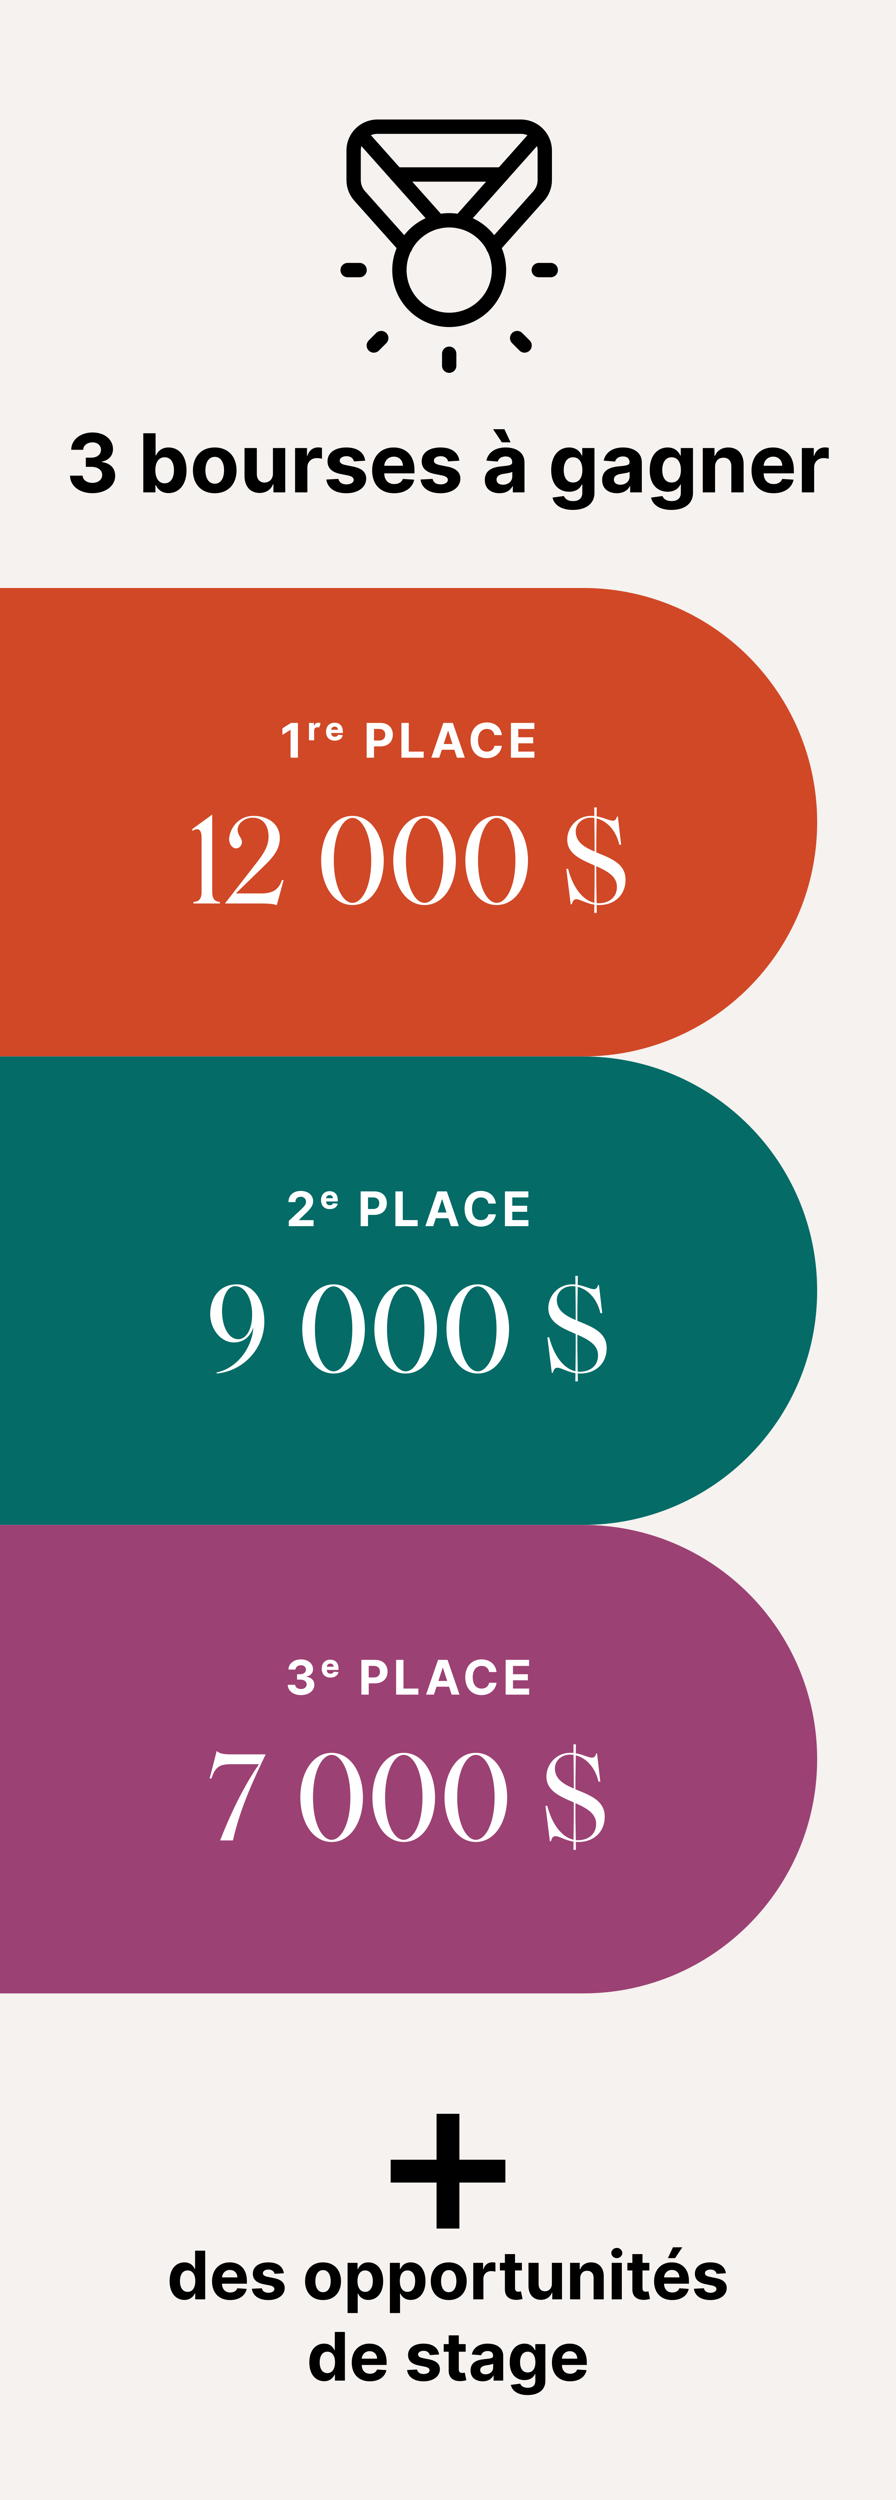
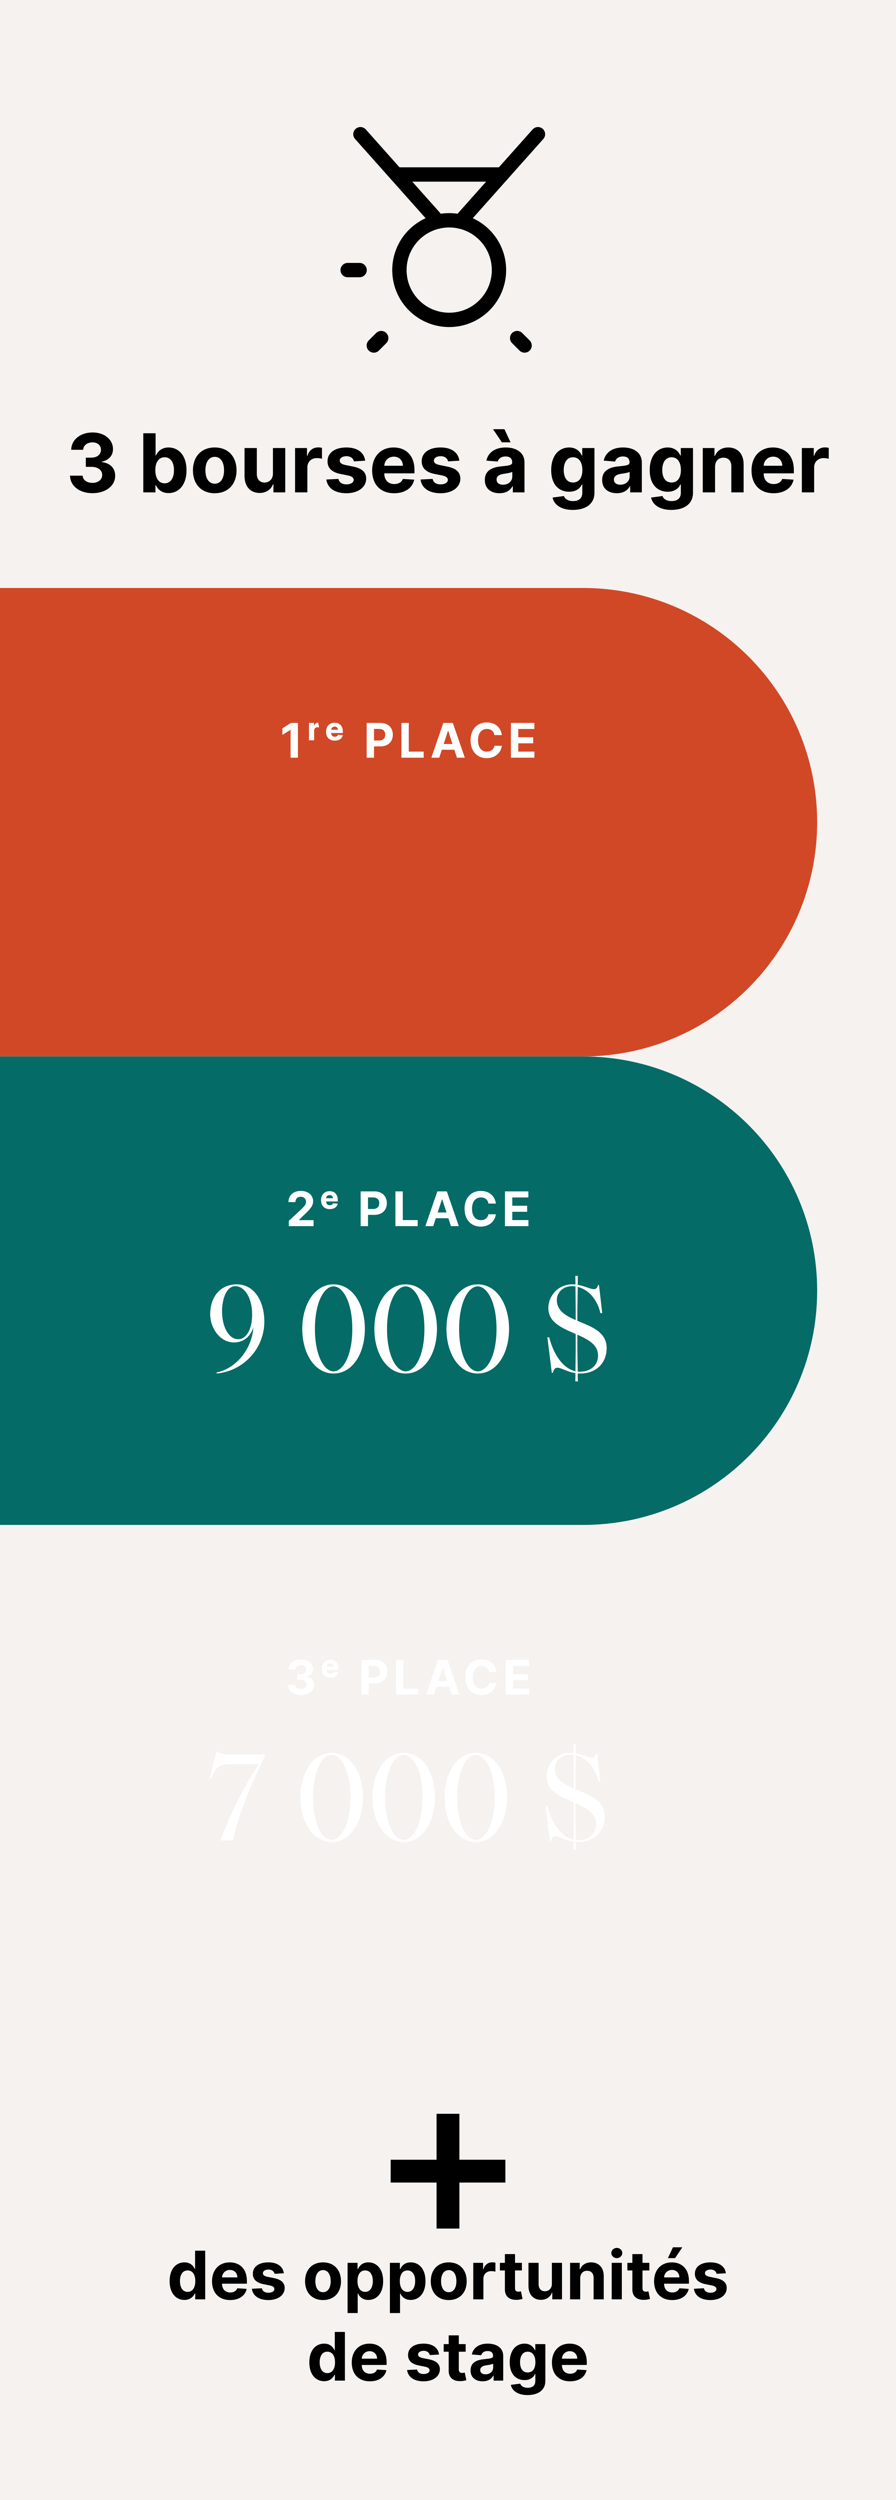
<svg xmlns="http://www.w3.org/2000/svg" width="375" height="1046" viewBox="0 0 375 1046" fill="none">
  <rect width="375" height="1046" fill="#F5F2EF" />
  <g clip-path="url(#clip0_10208_1933)">
-     <path d="M188 153V148" stroke="black" stroke-width="6" stroke-linecap="round" stroke-linejoin="round" />
    <path d="M156.45 144.55L159.55 141.45" stroke="black" stroke-width="6" stroke-linecap="round" stroke-linejoin="round" />
-     <path d="M225.5 113H230.5" stroke="black" stroke-width="6" stroke-linecap="round" stroke-linejoin="round" />
    <path d="M145.5 113H150.5" stroke="black" stroke-width="6" stroke-linecap="round" stroke-linejoin="round" />
    <path d="M216.45 141.45L219.55 144.55" stroke="black" stroke-width="6" stroke-linecap="round" stroke-linejoin="round" />
    <path d="M202.732 98.267C210.869 106.404 210.869 119.596 202.732 127.733C194.596 135.869 181.404 135.869 173.267 127.733C165.131 119.596 165.131 106.404 173.267 98.267C181.404 90.131 194.596 90.131 202.732 98.267Z" stroke="black" stroke-width="6" stroke-linecap="round" stroke-linejoin="round" />
    <path d="M210.15 73H165.85" stroke="black" stroke-width="6" stroke-linecap="round" stroke-linejoin="round" />
-     <path d="M206.38 103.39L225.46 82C227.095 80.17 228 77.8 228 75.345V63C228 57.5 223.5 53 218 53H158C152.475 53 148 57.475 148 63V75.345C148 77.8 148.905 80.17 150.54 82L169.62 103.39" stroke="black" stroke-width="6" stroke-linecap="round" stroke-linejoin="round" />
    <path d="M150.85 56.15L183.4 92.7" stroke="black" stroke-width="6" stroke-linecap="round" stroke-linejoin="round" />
    <path d="M225.15 56.15L192.6 92.7" stroke="black" stroke-width="6" stroke-linecap="round" stroke-linejoin="round" />
  </g>
  <path d="M38.688 206.338C33.255 206.338 29.391 203.332 29.307 199.009H34.571C34.667 200.82 36.394 202.028 38.7 202.028C41.091 202.028 42.781 200.675 42.769 198.707C42.781 196.715 41.031 195.315 38.229 195.315H35.923V191.475H38.229C40.608 191.475 42.262 190.159 42.25 188.215C42.262 186.356 40.849 185.076 38.736 185.076C36.599 185.076 34.873 186.295 34.812 188.179H29.802C29.874 183.905 33.69 180.935 38.761 180.935C43.88 180.935 47.297 184.001 47.285 187.901C47.297 190.678 45.389 192.634 42.624 193.129V193.322C46.258 193.781 48.214 195.979 48.202 199.058C48.214 203.283 44.242 206.338 38.688 206.338ZM59.974 206V181.273H65.118V190.57H65.275C65.963 189.06 67.448 187.213 70.551 187.213C74.62 187.213 78.061 190.376 78.061 196.751C78.061 202.957 74.765 206.302 70.539 206.302C67.545 206.302 65.987 204.575 65.275 203.03H65.045V206H59.974ZM65.009 196.727C65.009 200.036 66.434 202.209 68.909 202.209C71.432 202.209 72.809 199.963 72.809 196.727C72.809 193.516 71.457 191.306 68.909 191.306C66.41 191.306 65.009 193.419 65.009 196.727ZM89.872 206.362C84.246 206.362 80.744 202.511 80.744 196.8C80.744 191.053 84.246 187.213 89.872 187.213C95.499 187.213 99 191.053 99 196.8C99 202.511 95.499 206.362 89.872 206.362ZM89.896 202.378C92.444 202.378 93.772 199.999 93.772 196.763C93.772 193.528 92.444 191.137 89.896 191.137C87.3 191.137 85.972 193.528 85.972 196.763C85.972 199.999 87.3 202.378 89.896 202.378ZM114.237 198.104V187.455H119.381V206H114.443V202.631H114.249C113.416 204.805 111.412 206.241 108.623 206.241C104.892 206.241 102.357 203.597 102.345 199.263V187.455H107.488V198.345C107.5 200.531 108.756 201.895 110.7 201.895C112.547 201.895 114.249 200.591 114.237 198.104ZM123.495 206V187.455H128.481V190.69H128.675C129.351 188.396 131.053 187.189 133.13 187.189C133.649 187.189 134.289 187.261 134.748 187.37V191.934C134.265 191.777 133.287 191.656 132.574 191.656C130.305 191.656 128.638 193.226 128.638 195.508V206H123.495ZM152.837 192.743L148.129 193.033C147.875 191.837 146.813 190.859 145.026 190.859C143.432 190.859 142.176 191.584 142.188 192.695C142.176 193.588 142.816 194.18 144.543 194.554L147.899 195.23C151.497 195.967 153.248 197.572 153.26 200.253C153.248 203.911 149.807 206.362 145.002 206.362C140.087 206.362 137.069 204.177 136.586 200.627L141.645 200.362C141.959 201.871 143.178 202.656 145.014 202.656C146.813 202.656 148.008 201.871 148.032 200.772C148.008 199.842 147.271 199.251 145.653 198.925L142.442 198.285C138.82 197.56 137.069 195.761 137.081 192.984C137.069 189.411 140.196 187.213 144.941 187.213C149.626 187.213 152.379 189.326 152.837 192.743ZM164.951 206.362C159.24 206.362 155.75 202.692 155.75 196.812C155.75 191.089 159.288 187.213 164.745 187.213C169.647 187.213 173.463 190.328 173.463 196.631V198.043H160.833V198.055C160.833 200.82 162.463 202.523 165.035 202.523C166.75 202.523 168.078 201.786 168.597 200.374L173.354 200.688C172.63 204.129 169.539 206.362 164.951 206.362ZM160.833 194.856H168.621C168.609 192.646 167.063 191.053 164.83 191.053C162.548 191.053 160.942 192.743 160.833 194.856ZM192.25 192.743L187.541 193.033C187.287 191.837 186.225 190.859 184.438 190.859C182.844 190.859 181.588 191.584 181.6 192.695C181.588 193.588 182.228 194.18 183.955 194.554L187.311 195.23C190.909 195.967 192.66 197.572 192.672 200.253C192.66 203.911 189.219 206.362 184.414 206.362C179.5 206.362 176.481 204.177 175.998 200.627L181.057 200.362C181.371 201.871 182.59 202.656 184.426 202.656C186.225 202.656 187.42 201.871 187.444 200.772C187.42 199.842 186.684 199.251 185.066 198.925L181.854 198.285C178.232 197.56 176.481 195.761 176.493 192.984C176.481 189.411 179.608 187.213 184.353 187.213C189.038 187.213 191.791 189.326 192.25 192.743ZM209.068 206.35C205.531 206.35 202.911 204.491 202.911 200.82C202.911 196.679 206.207 195.447 209.877 195.109C213.101 194.795 214.369 194.638 214.369 193.443V193.371C214.369 191.849 213.367 190.968 211.616 190.968C209.769 190.968 208.67 191.874 208.32 193.105L203.563 192.719C204.275 189.338 207.197 187.213 211.64 187.213C215.769 187.213 219.512 189.072 219.512 193.491V206H214.635V203.428H214.49C213.584 205.155 211.809 206.35 209.068 206.35ZM210.541 202.8C212.799 202.8 214.405 201.315 214.405 199.371V197.403C213.789 197.814 211.954 198.08 210.831 198.237C209.02 198.49 207.825 199.202 207.825 200.651C207.825 202.064 208.96 202.8 210.541 202.8ZM210.046 185.064L206.364 179.57H211.109L213.681 185.064H210.046ZM239.727 213.341C234.728 213.341 231.867 211.095 231.251 208.173L236.008 207.533C236.431 208.656 237.578 209.646 239.848 209.646C242.081 209.646 243.711 208.656 243.711 206.109V202.716H243.494C242.818 204.249 241.164 205.734 238.206 205.734C234.028 205.734 230.684 202.861 230.684 196.691C230.684 190.376 234.125 187.213 238.194 187.213C241.297 187.213 242.806 189.06 243.494 190.57H243.687V187.455H248.794V206.181C248.794 210.926 245.027 213.341 239.727 213.341ZM239.836 201.871C242.311 201.871 243.736 199.939 243.736 196.667C243.736 193.419 242.335 191.306 239.836 191.306C237.288 191.306 235.936 193.516 235.936 196.667C235.936 199.866 237.312 201.871 239.836 201.871ZM258.176 206.35C254.638 206.35 252.018 204.491 252.018 200.82C252.018 196.679 255.314 195.447 258.985 195.109C262.209 194.795 263.476 194.638 263.476 193.443V193.371C263.476 191.849 262.474 190.968 260.723 190.968C258.876 190.968 257.777 191.874 257.427 193.105L252.67 192.719C253.383 189.338 256.304 187.213 260.748 187.213C264.877 187.213 268.62 189.072 268.62 193.491V206H263.742V203.428H263.597C262.691 205.155 260.917 206.35 258.176 206.35ZM259.649 202.8C261.907 202.8 263.513 201.315 263.513 199.371V197.403C262.897 197.814 261.062 198.08 259.939 198.237C258.128 198.49 256.932 199.202 256.932 200.651C256.932 202.064 258.067 202.8 259.649 202.8ZM280.965 213.341C275.967 213.341 273.105 211.095 272.489 208.173L277.247 207.533C277.669 208.656 278.816 209.646 281.086 209.646C283.32 209.646 284.95 208.656 284.95 206.109V202.716H284.732C284.056 204.249 282.402 205.734 279.444 205.734C275.266 205.734 271.922 202.861 271.922 196.691C271.922 190.376 275.363 187.213 279.432 187.213C282.535 187.213 284.044 189.06 284.732 190.57H284.926V187.455H290.033V206.181C290.033 210.926 286.266 213.341 280.965 213.341ZM281.074 201.871C283.549 201.871 284.974 199.939 284.974 196.667C284.974 193.419 283.573 191.306 281.074 191.306C278.526 191.306 277.174 193.516 277.174 196.667C277.174 199.866 278.551 201.871 281.074 201.871ZM299.269 195.278V206H294.126V187.455H299.028V190.727H299.245C300.078 188.565 302.07 187.213 304.823 187.213C308.687 187.213 311.222 189.869 311.222 194.192V206H306.079V195.109C306.091 192.839 304.847 191.487 302.783 191.487C300.706 191.487 299.281 192.888 299.269 195.278ZM323.728 206.362C318.017 206.362 314.528 202.692 314.528 196.812C314.528 191.089 318.065 187.213 323.523 187.213C328.425 187.213 332.24 190.328 332.24 196.631V198.043H319.611V198.055C319.611 200.82 321.241 202.523 323.812 202.523C325.527 202.523 326.855 201.786 327.374 200.374L332.131 200.688C331.407 204.129 328.316 206.362 323.728 206.362ZM319.611 194.856H327.398C327.386 192.646 325.841 191.053 323.607 191.053C321.325 191.053 319.719 192.743 319.611 194.856ZM335.597 206V187.455H340.583V190.69H340.776C341.452 188.396 343.155 187.189 345.231 187.189C345.751 187.189 346.391 187.261 346.849 187.37V191.934C346.366 191.777 345.388 191.656 344.676 191.656C342.406 191.656 340.74 193.226 340.74 195.508V206H335.597Z" fill="black" />
  <path d="M0 246H244C298.124 246 342 289.876 342 344C342 398.124 298.124 442 244 442H0V246Z" fill="#D14826" />
-   <path d="M124.686 302.455V317H121.61V305.374H121.525L118.194 307.462V304.734L121.795 302.455H124.686ZM129.317 309.727V302.455H131.405V303.712H131.476C131.731 302.824 132.399 302.355 133.18 302.355C133.599 302.355 133.919 302.469 134.189 302.646L133.549 304.408C133.351 304.322 133.123 304.251 132.853 304.251C132.086 304.251 131.469 304.841 131.469 305.672V309.727H129.317ZM140.106 309.869C137.84 309.869 136.469 308.449 136.469 306.134C136.469 303.868 137.868 302.369 140.042 302.369C141.91 302.369 143.479 303.477 143.479 306.098V306.666H138.607C138.607 307.696 139.218 308.243 140.155 308.243C140.752 308.243 141.263 308.03 141.462 307.433L143.465 307.575C143.167 309.045 141.888 309.869 140.106 309.869ZM138.607 305.324H141.441C141.441 304.528 140.894 303.996 140.084 303.996C139.211 303.996 138.614 304.614 138.607 305.324ZM153.455 317V302.455H159.194C162.496 302.455 164.407 304.493 164.407 307.384C164.407 310.288 162.461 312.284 159.116 312.284H156.53V317H153.455ZM156.53 309.82H158.619C160.38 309.82 161.239 308.825 161.239 307.384C161.239 305.935 160.38 304.969 158.604 304.969H156.53V309.82ZM168.004 317V302.455H171.08V314.464H177.316V317H168.004ZM183.83 317H180.535L185.556 302.455H189.519L194.533 317H191.238L190.158 313.683H184.91L183.83 317ZM185.691 311.283H189.384L187.595 305.778H187.481L185.691 311.283ZM210.034 307.547H206.924C206.689 305.949 205.475 304.976 203.791 304.976C201.54 304.976 200.063 306.702 200.063 309.727C200.063 312.838 201.561 314.479 203.77 314.479C205.411 314.479 206.632 313.584 206.924 312.028L210.034 312.043C209.701 314.72 207.449 317.199 203.72 317.199C199.828 317.199 196.945 314.472 196.945 309.727C196.945 304.969 199.878 302.256 203.72 302.256C207.087 302.256 209.63 304.188 210.034 307.547ZM213.84 317V302.455H223.641V304.99H216.915V308.456H223.136V310.991H216.915V314.464H223.669V317H213.84Z" fill="white" />
-   <path d="M80.518 347.65V346.85L88.818 340.8V373.2C88.818 376.7 90.518 377.25 92.018 377.35V378H80.968V377.35C82.668 377.25 84.368 376.7 84.368 373.2V350.5C84.368 347.25 83.118 346 80.518 347.65ZM118 368.2H118.7L115.85 378.7C114.65 378.3 113.5 378 108.95 378H94.15L106.35 362.3C109.65 358.05 112.4 354.55 112.4 350.1C112.4 345.15 109.9 342.1 105.8 342.1C102.2 342.1 99.45 344.6 99.45 347.15C99.45 349.5 101.25 350.55 101.25 352.25C101.25 353.55 100.3 354.95 98.85 354.95C97.15 354.95 95.9 353.1 95.9 351.05C95.9 348.2 98.6 341.35 106.2 341.35C111.3 341.35 117.1 344.05 117.1 350.7C117.1 356.3 113.05 359.9 107.95 364.8L98.7 373.8H109.3C114.45 373.8 116.7 372 118 368.2ZM147.514 378.65C139.514 378.65 134.414 370.1 134.414 360C134.414 349.9 139.514 341.35 147.514 341.35C155.564 341.35 160.614 349.9 160.614 360C160.614 370.1 155.564 378.65 147.514 378.65ZM147.514 377.75C151.364 377.75 155.364 371.35 155.364 360C155.364 348.6 151.364 342.2 147.514 342.2C143.664 342.2 139.714 348.6 139.714 360C139.714 371.35 143.664 377.75 147.514 377.75ZM177.69 378.65C169.69 378.65 164.59 370.1 164.59 360C164.59 349.9 169.69 341.35 177.69 341.35C185.74 341.35 190.79 349.9 190.79 360C190.79 370.1 185.74 378.65 177.69 378.65ZM177.69 377.75C181.54 377.75 185.54 371.35 185.54 360C185.54 348.6 181.54 342.2 177.69 342.2C173.84 342.2 169.89 348.6 169.89 360C169.89 371.35 173.84 377.75 177.69 377.75ZM207.866 378.65C199.866 378.65 194.766 370.1 194.766 360C194.766 349.9 199.866 341.35 207.866 341.35C215.916 341.35 220.966 349.9 220.966 360C220.966 370.1 215.916 378.65 207.866 378.65ZM207.866 377.75C211.716 377.75 215.716 371.35 215.716 360C215.716 348.6 211.716 342.2 207.866 342.2C204.016 342.2 200.066 348.6 200.066 360C200.066 371.35 204.016 377.75 207.866 377.75ZM249.555 356.6C255.305 359 261.805 361.15 261.805 368C261.805 374.55 257.155 378.65 250.805 378.65C250.405 378.65 250.055 378.65 249.705 378.6L249.755 381.95H248.705L248.755 378.5C243.205 377.65 240.405 373.9 239.305 378.35H238.855L237.005 363.5H237.755C239.805 371.4 243.905 376.65 248.755 377.7L248.855 368.75V362.1C243.305 359.7 237.405 357.35 237.405 351.25C237.405 346.35 241.355 341.35 247.405 341.35C247.855 341.35 248.305 341.35 248.755 341.4L248.705 337.8H249.755L249.705 341.55C254.505 342.35 257.355 345.15 258.205 341.65H258.605L259.955 353.4H259.205C257.705 347 253.705 343.4 249.705 342.4L249.555 352.05V356.6ZM240.955 347.85C240.955 352.35 244.605 354.45 248.855 356.3V351.95L248.755 342.2C248.305 342.15 247.805 342.1 247.355 342.1C243.605 342.1 240.955 344.7 240.955 347.85ZM250.605 377.9C254.605 377.9 258.205 375.7 258.205 371.05C258.205 366.6 254.105 364.45 249.555 362.4V368.85L249.705 377.85C250.005 377.9 250.305 377.9 250.605 377.9Z" fill="white" />
+   <path d="M124.686 302.455V317H121.61V305.374H121.525L118.194 307.462V304.734L121.795 302.455H124.686ZM129.317 309.727V302.455H131.405V303.712H131.476C131.731 302.824 132.399 302.355 133.18 302.355L133.549 304.408C133.351 304.322 133.123 304.251 132.853 304.251C132.086 304.251 131.469 304.841 131.469 305.672V309.727H129.317ZM140.106 309.869C137.84 309.869 136.469 308.449 136.469 306.134C136.469 303.868 137.868 302.369 140.042 302.369C141.91 302.369 143.479 303.477 143.479 306.098V306.666H138.607C138.607 307.696 139.218 308.243 140.155 308.243C140.752 308.243 141.263 308.03 141.462 307.433L143.465 307.575C143.167 309.045 141.888 309.869 140.106 309.869ZM138.607 305.324H141.441C141.441 304.528 140.894 303.996 140.084 303.996C139.211 303.996 138.614 304.614 138.607 305.324ZM153.455 317V302.455H159.194C162.496 302.455 164.407 304.493 164.407 307.384C164.407 310.288 162.461 312.284 159.116 312.284H156.53V317H153.455ZM156.53 309.82H158.619C160.38 309.82 161.239 308.825 161.239 307.384C161.239 305.935 160.38 304.969 158.604 304.969H156.53V309.82ZM168.004 317V302.455H171.08V314.464H177.316V317H168.004ZM183.83 317H180.535L185.556 302.455H189.519L194.533 317H191.238L190.158 313.683H184.91L183.83 317ZM185.691 311.283H189.384L187.595 305.778H187.481L185.691 311.283ZM210.034 307.547H206.924C206.689 305.949 205.475 304.976 203.791 304.976C201.54 304.976 200.063 306.702 200.063 309.727C200.063 312.838 201.561 314.479 203.77 314.479C205.411 314.479 206.632 313.584 206.924 312.028L210.034 312.043C209.701 314.72 207.449 317.199 203.72 317.199C199.828 317.199 196.945 314.472 196.945 309.727C196.945 304.969 199.878 302.256 203.72 302.256C207.087 302.256 209.63 304.188 210.034 307.547ZM213.84 317V302.455H223.641V304.99H216.915V308.456H223.136V310.991H216.915V314.464H223.669V317H213.84Z" fill="white" />
  <path d="M0 442H244C298.124 442 342 485.876 342 540C342 594.124 298.124 638 244 638H0V442Z" fill="#046B67" />
  <path d="M120.866 513V510.784L126.044 505.99C127.365 504.719 128.075 503.923 128.075 502.766C128.075 501.487 127.123 500.692 125.845 500.692C124.517 500.692 123.636 501.544 123.643 502.936H120.724C120.717 500.081 122.812 498.256 125.866 498.256C128.984 498.256 131.044 500.038 131.044 502.56C131.044 504.214 130.241 505.578 127.251 508.305L125.127 510.386V510.486H131.235V513H120.866ZM137.997 505.869C135.731 505.869 134.361 504.449 134.361 502.134C134.361 499.868 135.76 498.369 137.933 498.369C139.801 498.369 141.371 499.477 141.371 502.098V502.666H136.498C136.498 503.696 137.109 504.243 138.047 504.243C138.643 504.243 139.155 504.03 139.354 503.433L141.356 503.575C141.058 505.045 139.78 505.869 137.997 505.869ZM136.498 501.324H139.332C139.332 500.528 138.785 499.996 137.976 499.996C137.102 499.996 136.506 500.614 136.498 501.324ZM150.947 513V498.455H156.685C159.988 498.455 161.898 500.493 161.898 503.384C161.898 506.288 159.952 508.284 156.607 508.284H154.022V513H150.947ZM154.022 505.82H156.11C157.871 505.82 158.731 504.825 158.731 503.384C158.731 501.935 157.871 500.969 156.096 500.969H154.022V505.82ZM165.496 513V498.455H168.571V510.464H174.807V513H165.496ZM181.322 513H178.026L183.048 498.455H187.011L192.025 513H188.729L187.65 509.683H182.401L181.322 513ZM183.182 507.283H186.876L185.086 501.778H184.972L183.182 507.283ZM207.526 503.547H204.415C204.181 501.949 202.966 500.976 201.283 500.976C199.031 500.976 197.554 502.702 197.554 505.727C197.554 508.838 199.053 510.479 201.262 510.479C202.902 510.479 204.124 509.584 204.415 508.028L207.526 508.043C207.192 510.72 204.941 513.199 201.212 513.199C197.32 513.199 194.436 510.472 194.436 505.727C194.436 500.969 197.369 498.256 201.212 498.256C204.578 498.256 207.121 500.188 207.526 503.547ZM211.331 513V498.455H221.132V500.99H214.406V504.456H220.628V506.991H214.406V510.464H221.161V513H211.331Z" fill="white" />
  <path d="M99.129 537.35C106.579 537.35 110.629 544.65 110.629 552.9C110.629 564.35 101.779 573.6 90.728 574.65L90.629 574.2C98.629 572.7 105.479 564.5 106.029 555.35C104.329 560.45 100.729 561.65 97.879 561.65C92.178 561.65 87.978 555.75 87.978 549.85C87.978 542.7 92.079 537.35 99.129 537.35ZM99.728 560.3C103.029 560.3 105.529 556.3 105.529 549.95C105.529 542.75 102.229 538.1 98.478 538.1C94.678 538.1 92.928 543.7 92.928 548.55C92.928 555.1 95.678 560.3 99.728 560.3ZM139.604 574.65C131.604 574.65 126.504 566.1 126.504 556C126.504 545.9 131.604 537.35 139.604 537.35C147.654 537.35 152.704 545.9 152.704 556C152.704 566.1 147.654 574.65 139.604 574.65ZM139.604 573.75C143.454 573.75 147.454 567.35 147.454 556C147.454 544.6 143.454 538.2 139.604 538.2C135.754 538.2 131.804 544.6 131.804 556C131.804 567.35 135.754 573.75 139.604 573.75ZM169.78 574.65C161.78 574.65 156.68 566.1 156.68 556C156.68 545.9 161.78 537.35 169.78 537.35C177.83 537.35 182.88 545.9 182.88 556C182.88 566.1 177.83 574.65 169.78 574.65ZM169.78 573.75C173.63 573.75 177.63 567.35 177.63 556C177.63 544.6 173.63 538.2 169.78 538.2C165.93 538.2 161.98 544.6 161.98 556C161.98 567.35 165.93 573.75 169.78 573.75ZM199.955 574.65C191.955 574.65 186.855 566.1 186.855 556C186.855 545.9 191.955 537.35 199.955 537.35C208.005 537.35 213.055 545.9 213.055 556C213.055 566.1 208.005 574.65 199.955 574.65ZM199.955 573.75C203.805 573.75 207.805 567.35 207.805 556C207.805 544.6 203.805 538.2 199.955 538.2C196.105 538.2 192.155 544.6 192.155 556C192.155 567.35 196.105 573.75 199.955 573.75ZM241.645 552.6C247.395 555 253.895 557.15 253.895 564C253.895 570.55 249.245 574.65 242.895 574.65C242.495 574.65 242.145 574.65 241.795 574.6L241.845 577.95H240.795L240.845 574.5C235.295 573.65 232.495 569.9 231.395 574.35H230.945L229.095 559.5H229.845C231.895 567.4 235.995 572.65 240.845 573.7L240.945 564.75V558.1C235.395 555.7 229.495 553.35 229.495 547.25C229.495 542.35 233.445 537.35 239.495 537.35C239.945 537.35 240.395 537.35 240.845 537.4L240.795 533.8H241.845L241.795 537.55C246.595 538.35 249.445 541.15 250.295 537.65H250.695L252.045 549.4H251.295C249.795 543 245.795 539.4 241.795 538.4L241.645 548.05V552.6ZM233.045 543.85C233.045 548.35 236.695 550.45 240.945 552.3V547.95L240.845 538.2C240.395 538.15 239.895 538.1 239.445 538.1C235.695 538.1 233.045 540.7 233.045 543.85ZM242.695 573.9C246.695 573.9 250.295 571.7 250.295 567.05C250.295 562.6 246.195 560.45 241.645 558.4V564.85L241.795 573.85C242.095 573.9 242.395 573.9 242.695 573.9Z" fill="white" />
-   <path d="M0 638H244C298.124 638 342 681.876 342 736C342 790.124 298.124 834 244 834H0V638Z" fill="#9C4174" />
  <path d="M125.95 709.199C122.754 709.199 120.481 707.43 120.431 704.888H123.528C123.584 705.953 124.6 706.663 125.957 706.663C127.363 706.663 128.357 705.868 128.35 704.71C128.357 703.538 127.327 702.714 125.68 702.714H124.323V700.456H125.68C127.079 700.456 128.052 699.682 128.045 698.538C128.052 697.445 127.221 696.692 125.978 696.692C124.721 696.692 123.705 697.409 123.67 698.517H120.722C120.765 696.003 123.009 694.256 125.992 694.256C129.004 694.256 131.013 696.06 131.006 698.354C131.013 699.987 129.891 701.138 128.265 701.429V701.543C130.403 701.812 131.553 703.105 131.546 704.916C131.553 707.402 129.217 709.199 125.95 709.199ZM138.29 701.869C136.024 701.869 134.654 700.449 134.654 698.134C134.654 695.868 136.053 694.369 138.226 694.369C140.094 694.369 141.664 695.477 141.664 698.098V698.666H136.791C136.791 699.696 137.402 700.243 138.34 700.243C138.936 700.243 139.448 700.03 139.646 699.433L141.649 699.575C141.351 701.045 140.073 701.869 138.29 701.869ZM136.791 697.324H139.625C139.625 696.528 139.078 695.996 138.269 695.996C137.395 695.996 136.798 696.614 136.791 697.324ZM151.24 709V694.455H156.978C160.281 694.455 162.191 696.493 162.191 699.384C162.191 702.288 160.245 704.284 156.9 704.284H154.315V709H151.24ZM154.315 701.82H156.403C158.164 701.82 159.024 700.825 159.024 699.384C159.024 697.935 158.164 696.969 156.389 696.969H154.315V701.82ZM165.789 709V694.455H168.864V706.464H175.1V709H165.789ZM181.615 709H178.319L183.341 694.455H187.304L192.318 709H189.022L187.943 705.683H182.694L181.615 709ZM183.475 703.283H187.169L185.379 697.778H185.265L183.475 703.283ZM207.819 699.547H204.708C204.474 697.949 203.259 696.976 201.576 696.976C199.324 696.976 197.847 698.702 197.847 701.727C197.847 704.838 199.346 706.479 201.555 706.479C203.195 706.479 204.417 705.584 204.708 704.028L207.819 704.043C207.485 706.72 205.233 709.199 201.505 709.199C197.613 709.199 194.729 706.472 194.729 701.727C194.729 696.969 197.662 694.256 201.505 694.256C204.871 694.256 207.414 696.188 207.819 699.547ZM211.624 709V694.455H221.425V696.99H214.699V700.456H220.921V702.991H214.699V706.464H221.454V709H211.624Z" fill="white" />
  <path d="M96.834 734H111.184C105.884 745.15 100.634 756.2 97.484 770H92.134C97.234 756.95 102.784 746.25 108.384 738.1H96.784C91.634 738.1 90.084 739.4 88.484 744.1H87.734L90.684 732.6C91.684 733.3 92.284 734 96.834 734ZM138.798 770.65C130.798 770.65 125.698 762.1 125.698 752C125.698 741.9 130.798 733.35 138.798 733.35C146.848 733.35 151.898 741.9 151.898 752C151.898 762.1 146.848 770.65 138.798 770.65ZM138.798 769.75C142.648 769.75 146.648 763.35 146.648 752C146.648 740.6 142.648 734.2 138.798 734.2C134.948 734.2 130.998 740.6 130.998 752C130.998 763.35 134.948 769.75 138.798 769.75ZM168.974 770.65C160.974 770.65 155.874 762.1 155.874 752C155.874 741.9 160.974 733.35 168.974 733.35C177.024 733.35 182.074 741.9 182.074 752C182.074 762.1 177.024 770.65 168.974 770.65ZM168.974 769.75C172.824 769.75 176.824 763.35 176.824 752C176.824 740.6 172.824 734.2 168.974 734.2C165.124 734.2 161.174 740.6 161.174 752C161.174 763.35 165.124 769.75 168.974 769.75ZM199.15 770.65C191.15 770.65 186.05 762.1 186.05 752C186.05 741.9 191.15 733.35 199.15 733.35C207.2 733.35 212.25 741.9 212.25 752C212.25 762.1 207.2 770.65 199.15 770.65ZM199.15 769.75C203 769.75 207 763.35 207 752C207 740.6 203 734.2 199.15 734.2C195.3 734.2 191.35 740.6 191.35 752C191.35 763.35 195.3 769.75 199.15 769.75ZM240.84 748.6C246.59 751 253.09 753.15 253.09 760C253.09 766.55 248.44 770.65 242.09 770.65C241.69 770.65 241.34 770.65 240.99 770.6L241.04 773.95H239.99L240.04 770.5C234.49 769.65 231.69 765.9 230.59 770.35H230.14L228.29 755.5H229.04C231.09 763.4 235.19 768.65 240.04 769.7L240.14 760.75V754.1C234.59 751.7 228.69 749.35 228.69 743.25C228.69 738.35 232.64 733.35 238.69 733.35C239.14 733.35 239.59 733.35 240.04 733.4L239.99 729.8H241.04L240.99 733.55C245.79 734.35 248.64 737.15 249.49 733.65H249.89L251.24 745.4H250.49C248.99 739 244.99 735.4 240.99 734.4L240.84 744.05V748.6ZM232.24 739.85C232.24 744.35 235.89 746.45 240.14 748.3V743.95L240.04 734.2C239.59 734.15 239.09 734.1 238.64 734.1C234.89 734.1 232.24 736.7 232.24 739.85ZM241.89 769.9C245.89 769.9 249.49 767.7 249.49 763.05C249.49 758.6 245.39 756.45 240.84 754.4V760.85L240.99 769.85C241.29 769.9 241.59 769.9 241.89 769.9Z" fill="white" />
  <path d="M182.715 932.384V913.136H163.503V903.584H182.715V884.372H192.267V903.584H211.515V913.136H192.267V932.384H182.715Z" fill="black" />
  <path d="M77.185 962.249C73.705 962.249 70.991 959.494 70.991 954.384C70.991 949.134 73.825 946.528 77.175 946.528C79.731 946.528 80.954 948.05 81.521 949.293H81.65V941.636H85.876V962H81.7V959.554H81.521C80.934 960.827 79.651 962.249 77.185 962.249ZM78.528 958.878C80.566 958.878 81.739 957.088 81.739 954.364C81.739 951.639 80.586 949.899 78.528 949.899C76.43 949.899 75.316 951.719 75.316 954.364C75.316 957.028 76.45 958.878 78.528 958.878ZM96.319 962.298C91.615 962.298 88.742 959.276 88.742 954.433C88.742 949.72 91.655 946.528 96.15 946.528C100.186 946.528 103.328 949.094 103.328 954.284V955.447H92.928V955.457C92.928 957.734 94.27 959.136 96.388 959.136C97.8 959.136 98.894 958.53 99.321 957.366L103.239 957.625C102.642 960.459 100.097 962.298 96.319 962.298ZM92.928 952.822H99.341C99.331 951.003 98.059 949.69 96.219 949.69C94.34 949.69 93.017 951.082 92.928 952.822ZM118.8 951.082L114.922 951.321C114.713 950.337 113.838 949.531 112.367 949.531C111.054 949.531 110.02 950.128 110.03 951.043C110.02 951.778 110.547 952.266 111.969 952.574L114.733 953.131C117.696 953.737 119.138 955.06 119.148 957.267C119.138 960.28 116.304 962.298 112.347 962.298C108.3 962.298 105.814 960.499 105.417 957.575L109.583 957.357C109.841 958.599 110.846 959.246 112.357 959.246C113.838 959.246 114.823 958.599 114.843 957.695C114.823 956.929 114.216 956.442 112.884 956.173L110.239 955.646C107.256 955.05 105.814 953.568 105.824 951.281C105.814 948.338 108.39 946.528 112.297 946.528C116.155 946.528 118.422 948.268 118.8 951.082ZM135.196 962.298C130.563 962.298 127.679 959.126 127.679 954.423C127.679 949.69 130.563 946.528 135.196 946.528C139.83 946.528 142.713 949.69 142.713 954.423C142.713 959.126 139.83 962.298 135.196 962.298ZM135.216 959.017C137.314 959.017 138.408 957.058 138.408 954.393C138.408 951.729 137.314 949.76 135.216 949.76C133.078 949.76 131.985 951.729 131.985 954.393C131.985 957.058 133.078 959.017 135.216 959.017ZM145.468 967.727V946.727H149.644V949.293H149.833C150.4 948.05 151.623 946.528 154.178 946.528C157.529 946.528 160.363 949.134 160.363 954.384C160.363 959.494 157.648 962.249 154.168 962.249C151.702 962.249 150.419 960.827 149.833 959.554H149.703V967.727H145.468ZM149.614 954.364C149.614 957.088 150.787 958.878 152.826 958.878C154.904 958.878 156.037 957.028 156.037 954.364C156.037 951.719 154.924 949.899 152.826 949.899C150.767 949.899 149.614 951.639 149.614 954.364ZM163.186 967.727V946.727H167.363V949.293H167.551C168.118 948.05 169.341 946.528 171.897 946.528C175.248 946.528 178.081 949.134 178.081 954.384C178.081 959.494 175.367 962.249 171.887 962.249C169.421 962.249 168.138 960.827 167.551 959.554H167.422V967.727H163.186ZM167.333 954.364C167.333 957.088 168.506 958.878 170.544 958.878C172.623 958.878 173.756 957.028 173.756 954.364C173.756 951.719 172.642 949.899 170.544 949.899C168.486 949.899 167.333 951.639 167.333 954.364ZM187.806 962.298C183.172 962.298 180.289 959.126 180.289 954.423C180.289 949.69 183.172 946.528 187.806 946.528C192.439 946.528 195.323 949.69 195.323 954.423C195.323 959.126 192.439 962.298 187.806 962.298ZM187.826 959.017C189.924 959.017 191.017 957.058 191.017 954.393C191.017 951.729 189.924 949.76 187.826 949.76C185.688 949.76 184.594 951.729 184.594 954.393C184.594 957.058 185.688 959.017 187.826 959.017ZM198.077 962V946.727H202.184V949.392H202.343C202.9 947.503 204.301 946.509 206.012 946.509C206.439 946.509 206.966 946.568 207.344 946.658V950.416C206.946 950.287 206.141 950.188 205.554 950.188C203.685 950.188 202.313 951.48 202.313 953.359V962H198.077ZM218.423 946.727V949.909H215.55V957.307C215.55 958.48 216.136 958.798 216.982 958.798C217.379 958.798 217.827 958.699 218.036 958.659L218.702 961.811C218.274 961.95 217.499 962.169 216.405 962.209C213.332 962.338 211.294 960.857 211.314 957.864V949.909H209.226V946.727H211.314V943.068H215.55V946.727H218.423ZM230.977 955.497V946.727H235.212V962H231.146V959.226H230.987C230.3 961.016 228.65 962.199 226.353 962.199C223.281 962.199 221.192 960.021 221.183 956.452V946.727H225.418V955.696C225.428 957.496 226.462 958.619 228.063 958.619C229.585 958.619 230.987 957.545 230.977 955.497ZM242.836 953.17V962H238.6V946.727H242.637V949.422H242.816C243.502 947.642 245.143 946.528 247.41 946.528C250.592 946.528 252.68 948.716 252.68 952.276V962H248.444V953.031C248.454 951.162 247.43 950.048 245.73 950.048C244.02 950.048 242.846 951.202 242.836 953.17ZM256.018 962V946.727H260.254V962H256.018ZM258.146 944.759C256.893 944.759 255.859 943.794 255.859 942.611C255.859 941.438 256.893 940.473 258.146 940.473C259.409 940.473 260.443 941.438 260.443 942.611C260.443 943.794 259.409 944.759 258.146 944.759ZM271.771 946.727V949.909H268.897V957.307C268.897 958.48 269.484 958.798 270.329 958.798C270.727 958.798 271.174 958.699 271.383 958.659L272.049 961.811C271.622 961.95 270.846 962.169 269.752 962.209C266.68 962.338 264.642 960.857 264.662 957.864V949.909H262.574V946.727H264.662V943.068H268.897V946.727H271.771ZM281.326 962.298C276.623 962.298 273.75 959.276 273.75 954.433C273.75 949.72 276.663 946.528 281.157 946.528C285.194 946.528 288.336 949.094 288.336 954.284V955.447H277.936V955.457C277.936 957.734 279.278 959.136 281.396 959.136C282.808 959.136 283.902 958.53 284.329 957.366L288.247 957.625C287.65 960.459 285.105 962.298 281.326 962.298ZM277.936 952.822H284.349C284.339 951.003 283.066 949.69 281.227 949.69C279.348 949.69 278.025 951.082 277.936 952.822ZM279.537 944.759L281.645 940.234H285.562L282.529 944.759H279.537ZM303.808 951.082L299.93 951.321C299.721 950.337 298.846 949.531 297.375 949.531C296.062 949.531 295.028 950.128 295.038 951.043C295.028 951.778 295.555 952.266 296.977 952.574L299.741 953.131C302.704 953.737 304.146 955.06 304.156 957.267C304.146 960.28 301.312 962.298 297.355 962.298C293.308 962.298 290.822 960.499 290.424 957.575L294.591 957.357C294.849 958.599 295.853 959.246 297.365 959.246C298.846 959.246 299.831 958.599 299.85 957.695C299.831 956.929 299.224 956.442 297.892 956.173L295.247 955.646C292.264 955.05 290.822 953.568 290.832 951.281C290.822 948.338 293.397 946.528 297.305 946.528C301.163 946.528 303.43 948.268 303.808 951.082ZM135.66 996.249C132.18 996.249 129.465 993.494 129.465 988.384C129.465 983.134 132.299 980.528 135.65 980.528C138.205 980.528 139.428 982.05 139.995 983.293H140.124V975.636H144.35V996H140.174V993.554H139.995C139.409 994.827 138.126 996.249 135.66 996.249ZM137.002 992.878C139.041 992.878 140.214 991.088 140.214 988.364C140.214 985.639 139.061 983.899 137.002 983.899C134.904 983.899 133.791 985.719 133.791 988.364C133.791 991.028 134.924 992.878 137.002 992.878ZM154.793 996.298C150.09 996.298 147.216 993.276 147.216 988.433C147.216 983.72 150.13 980.528 154.624 980.528C158.661 980.528 161.803 983.094 161.803 988.284V989.447H151.403V989.457C151.403 991.734 152.745 993.136 154.863 993.136C156.275 993.136 157.368 992.53 157.796 991.366L161.714 991.625C161.117 994.459 158.572 996.298 154.793 996.298ZM151.403 986.822H157.816C157.806 985.003 156.533 983.69 154.694 983.69C152.814 983.69 151.492 985.082 151.403 986.822ZM183.755 985.082L179.877 985.321C179.669 984.337 178.794 983.531 177.322 983.531C176.009 983.531 174.975 984.128 174.985 985.043C174.975 985.778 175.502 986.266 176.924 986.574L179.688 987.131C182.651 987.737 184.093 989.06 184.103 991.267C184.093 994.28 181.259 996.298 177.302 996.298C173.255 996.298 170.769 994.499 170.372 991.575L174.538 991.357C174.796 992.599 175.801 993.246 177.312 993.246C178.794 993.246 179.778 992.599 179.798 991.695C179.778 990.929 179.171 990.442 177.839 990.173L175.194 989.646C172.211 989.05 170.769 987.568 170.779 985.281C170.769 982.338 173.345 980.528 177.252 980.528C181.11 980.528 183.377 982.268 183.755 985.082ZM194.894 980.727V983.909H192.02V991.307C192.02 992.48 192.607 992.798 193.452 992.798C193.85 992.798 194.297 992.699 194.506 992.659L195.172 995.811C194.745 995.95 193.969 996.169 192.876 996.209C189.803 996.338 187.765 994.857 187.785 991.864V983.909H185.697V980.727H187.785V977.068H192.02V980.727H194.894ZM202.008 996.288C199.095 996.288 196.937 994.757 196.937 991.734C196.937 988.324 199.652 987.31 202.675 987.031C205.329 986.773 206.373 986.643 206.373 985.659V985.599C206.373 984.347 205.548 983.621 204.106 983.621C202.585 983.621 201.68 984.366 201.392 985.381L197.474 985.062C198.061 982.278 200.467 980.528 204.126 980.528C207.527 980.528 210.609 982.06 210.609 985.699V996H206.592V993.882H206.473C205.727 995.304 204.265 996.288 202.008 996.288ZM203.221 993.365C205.081 993.365 206.403 992.142 206.403 990.541V988.92C205.896 989.259 204.385 989.477 203.46 989.607C201.969 989.815 200.984 990.402 200.984 991.595C200.984 992.759 201.919 993.365 203.221 993.365ZM220.776 1002.05C216.66 1002.05 214.303 1000.2 213.796 997.79L217.714 997.263C218.062 998.188 219.006 999.003 220.876 999.003C222.715 999.003 224.057 998.188 224.057 996.089V993.295H223.878C223.322 994.558 221.959 995.781 219.523 995.781C216.083 995.781 213.329 993.415 213.329 988.334C213.329 983.134 216.162 980.528 219.513 980.528C222.069 980.528 223.312 982.05 223.878 983.293H224.037V980.727H228.243V996.149C228.243 1000.06 225.141 1002.05 220.776 1002.05ZM220.866 992.599C222.904 992.599 224.077 991.009 224.077 988.314C224.077 985.639 222.924 983.899 220.866 983.899C218.768 983.899 217.654 985.719 217.654 988.314C217.654 990.949 218.787 992.599 220.866 992.599ZM238.574 996.298C233.871 996.298 230.998 993.276 230.998 988.433C230.998 983.72 233.911 980.528 238.405 980.528C242.442 980.528 245.584 983.094 245.584 988.284V989.447H235.184V989.457C235.184 991.734 236.526 993.136 238.644 993.136C240.056 993.136 241.15 992.53 241.577 991.366L245.495 991.625C244.898 994.459 242.353 996.298 238.574 996.298ZM235.184 986.822H241.597C241.587 985.003 240.314 983.69 238.475 983.69C236.596 983.69 235.273 985.082 235.184 986.822Z" fill="black" />
  <defs>
    <clipPath id="clip0_10208_1933">
      <rect width="120" height="120" fill="white" transform="translate(128 43)" />
    </clipPath>
  </defs>
</svg>